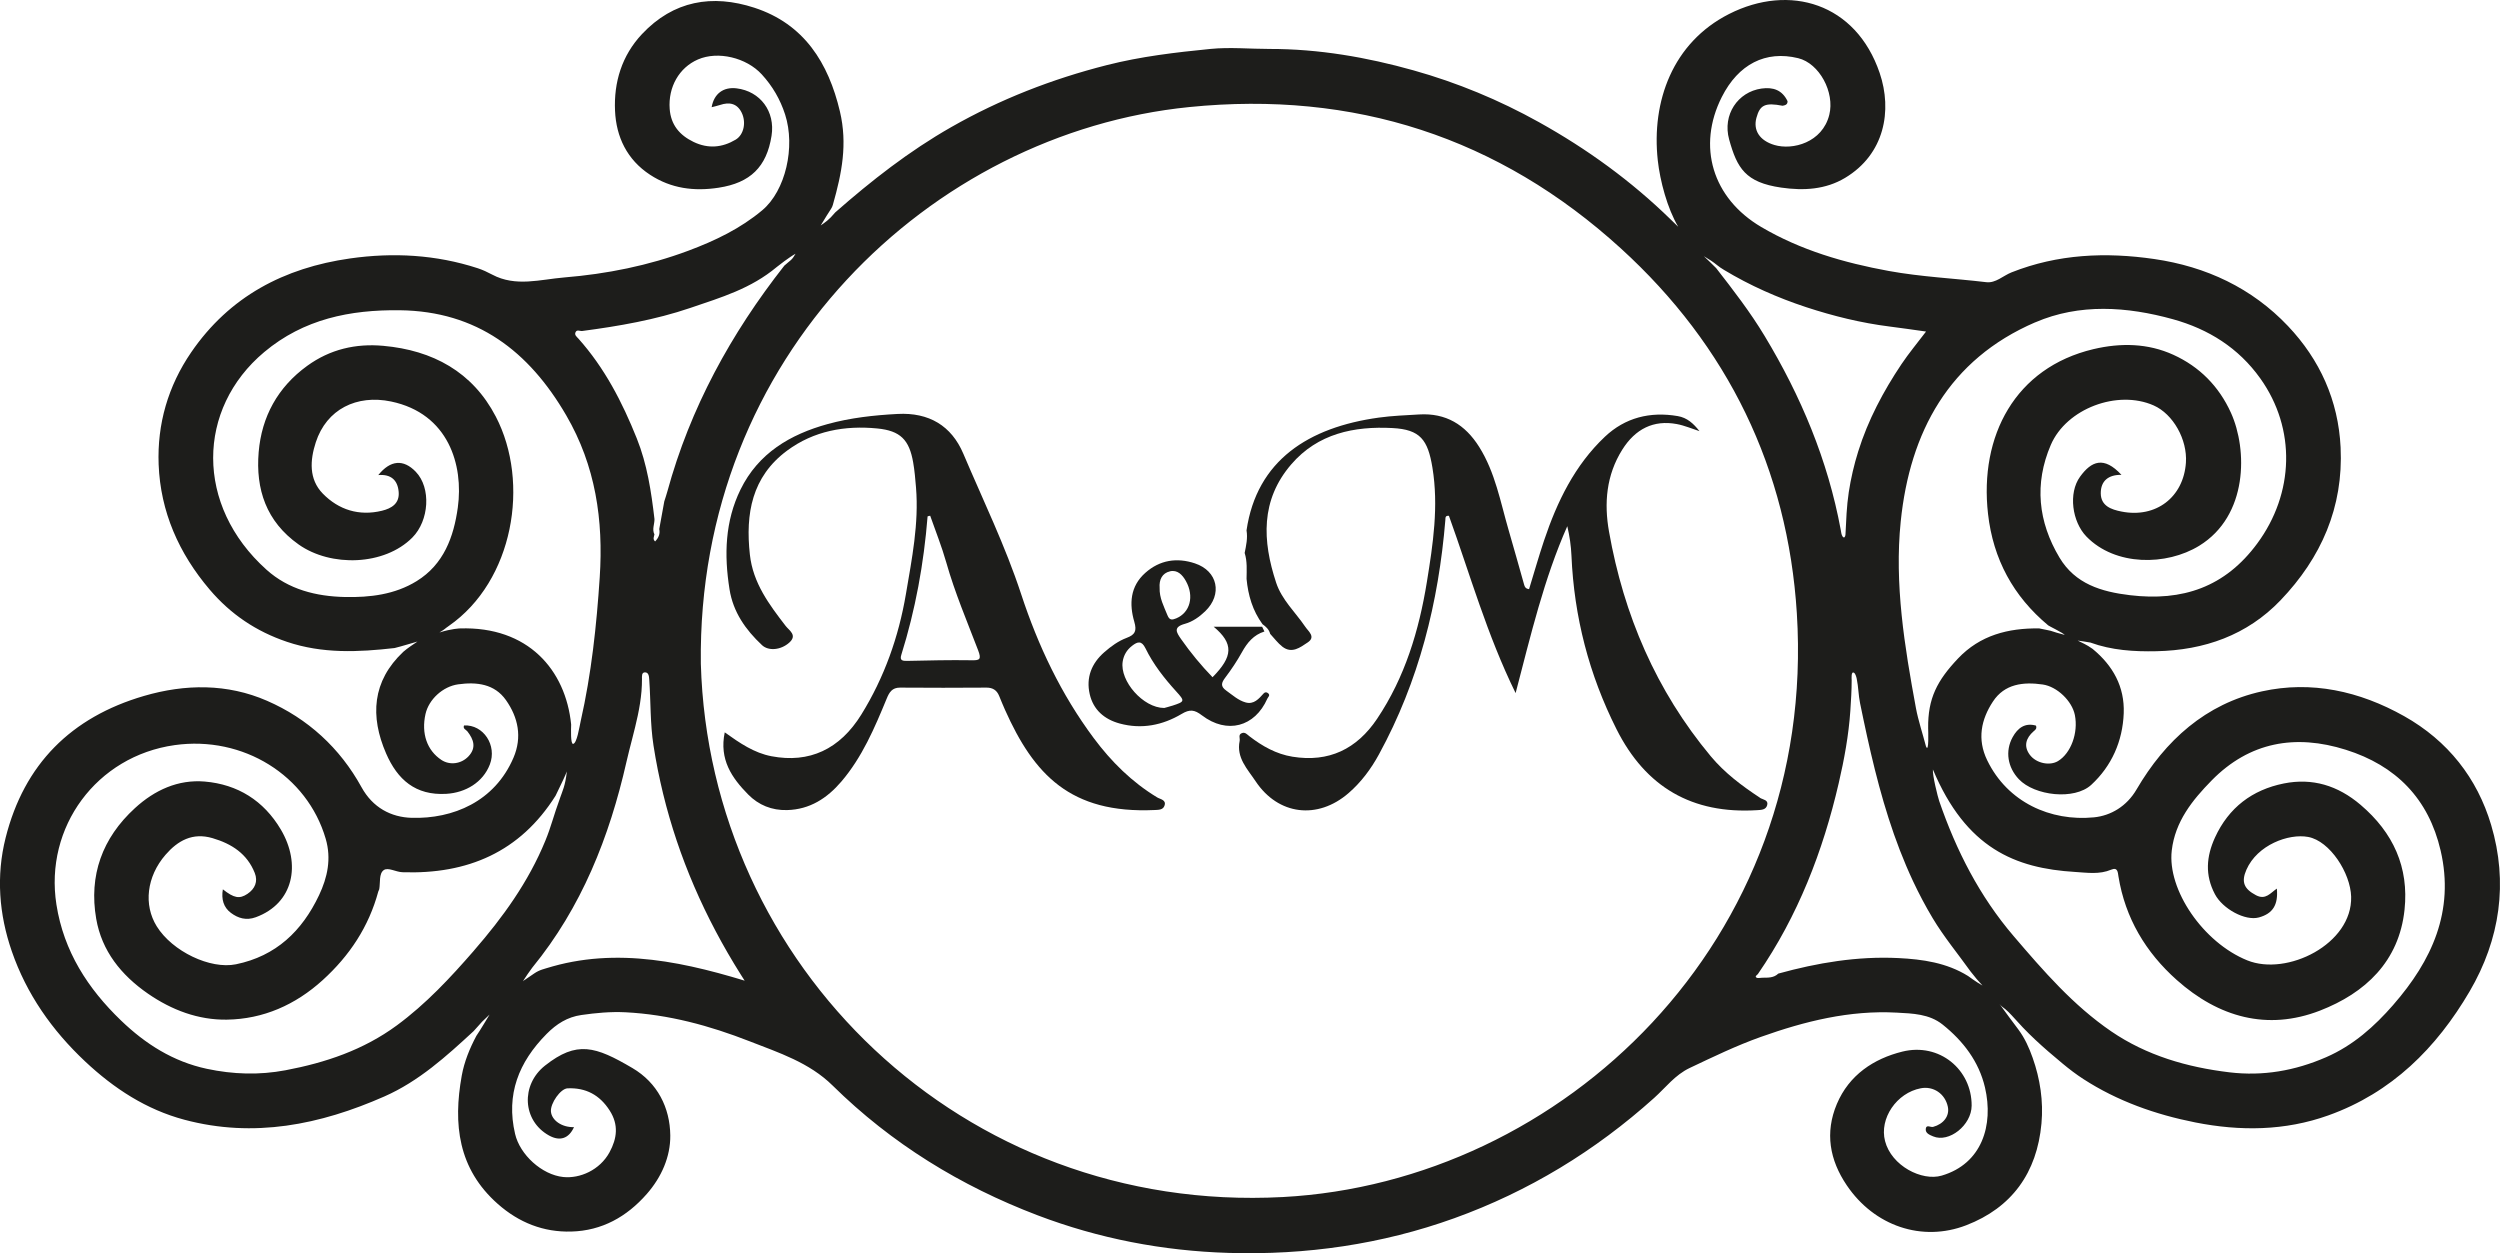
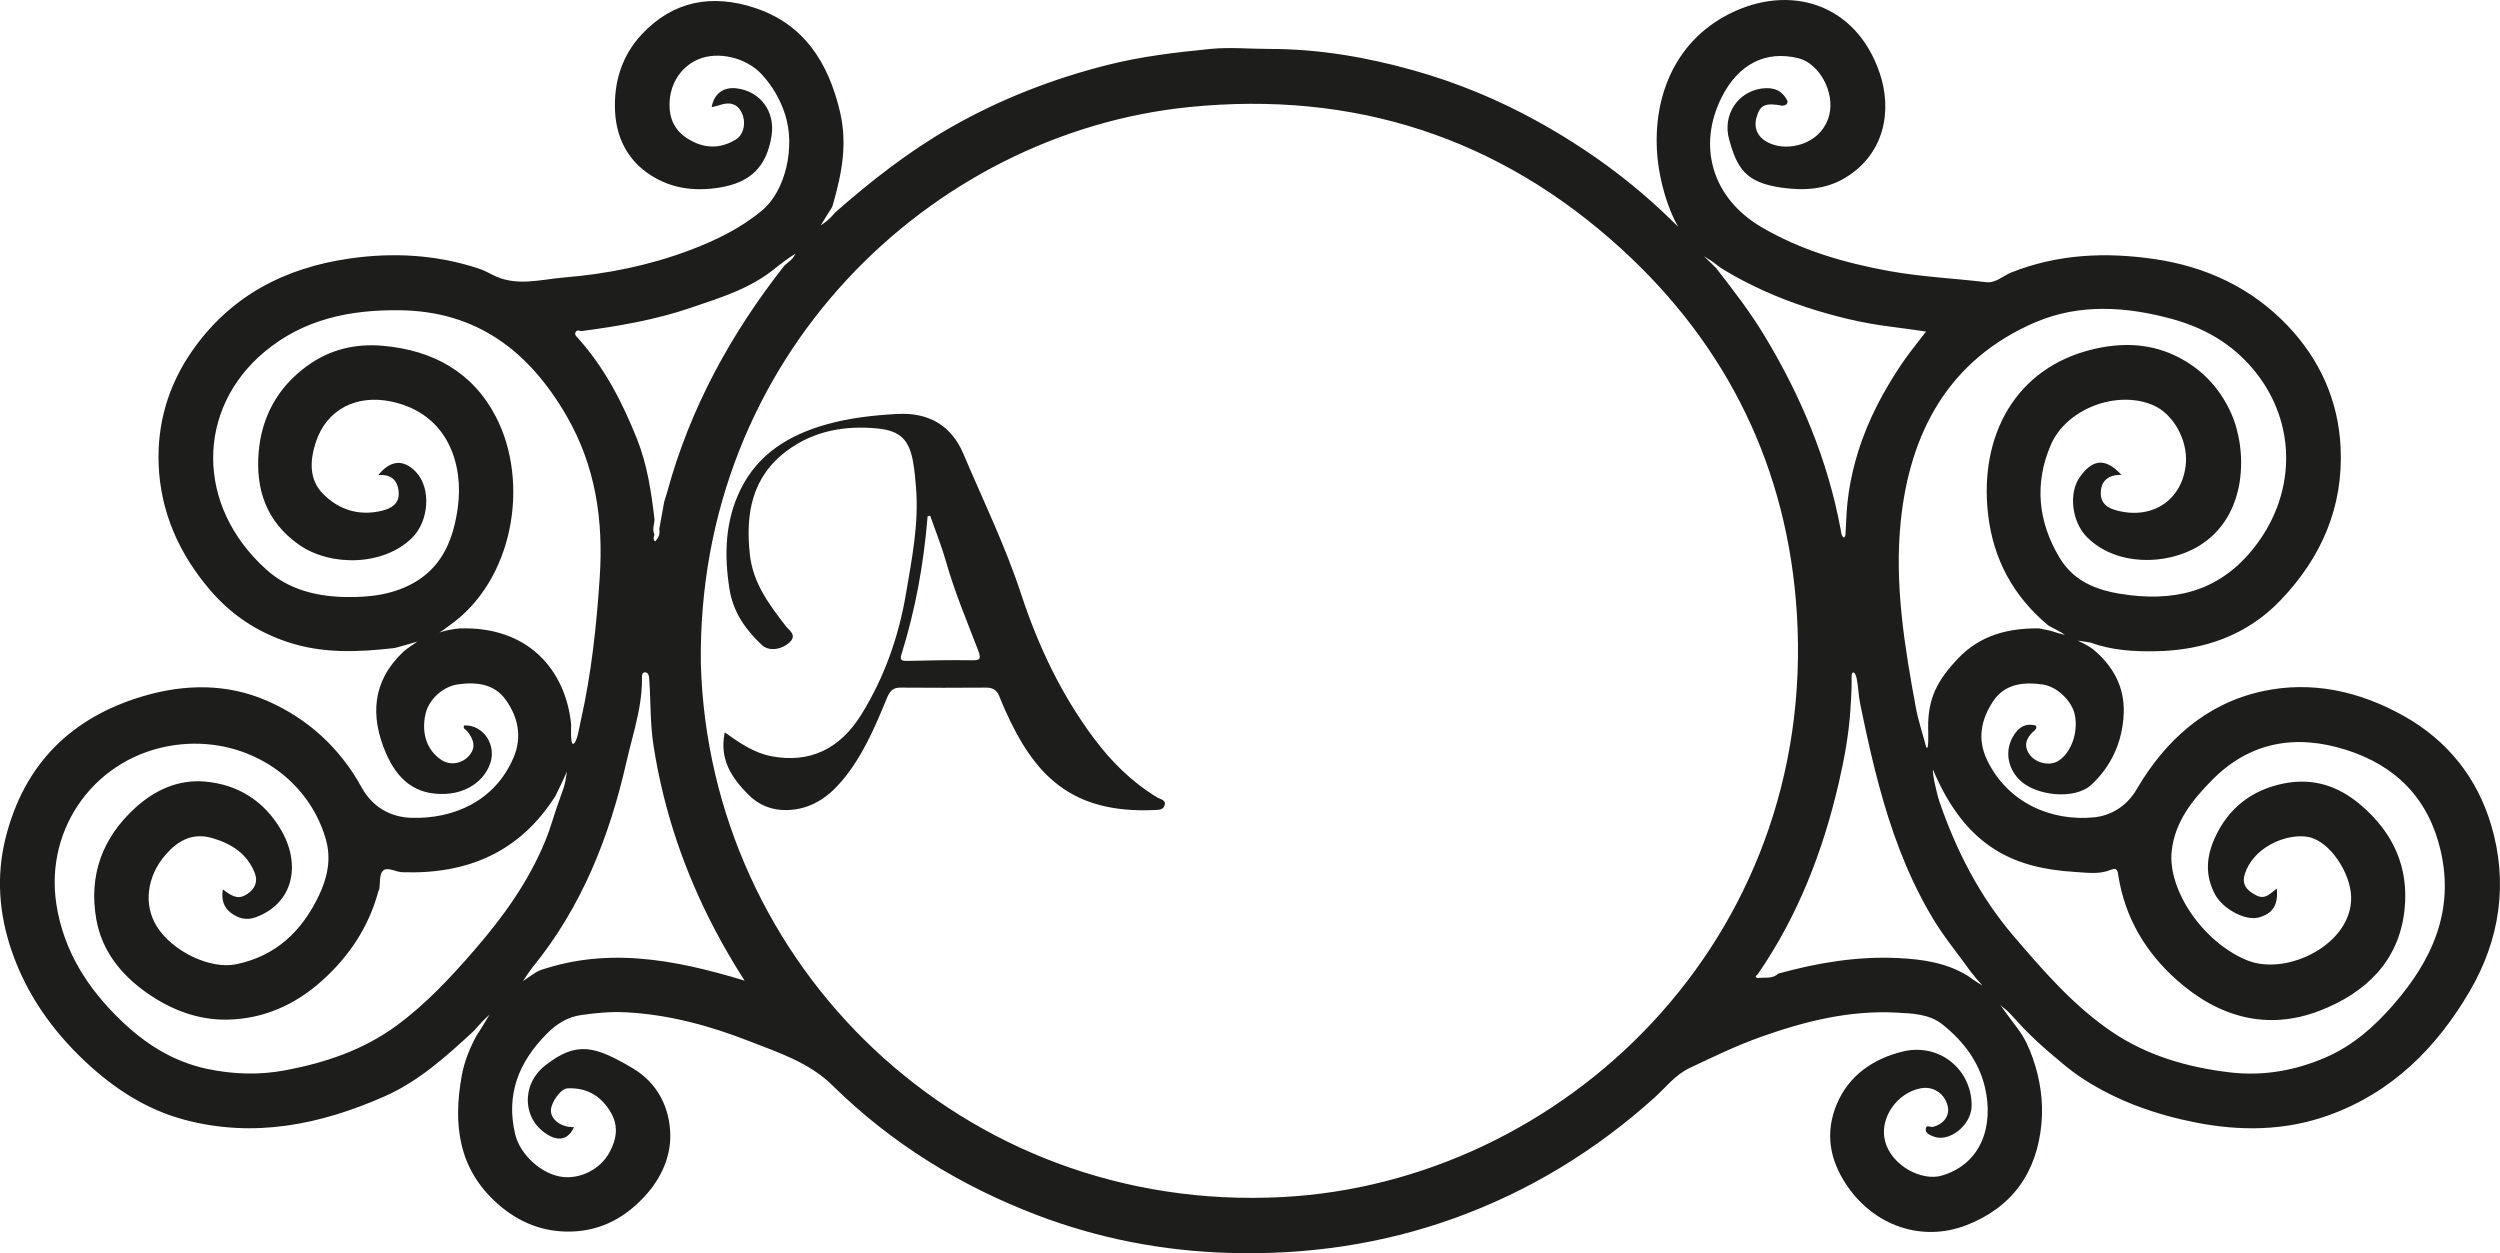
<svg xmlns="http://www.w3.org/2000/svg" id="Capa_2" data-name="Capa 2" viewBox="0 0 983.57 493.05">
  <defs>
    <style>
      .cls-1 {
        fill: #1d1d1b;
        stroke-width: 0px;
      }
    </style>
  </defs>
  <path class="cls-1" d="m945.83,281.74c-17.54-9.86-36.47-14.03-55.92-9.74-22.08,4.87-38.04,19.27-49.34,38.61-3.86,6.61-10.11,10.31-16.79,10.96-17.02,1.65-33.95-5.9-41.97-22.47-4.01-8.29-2.38-16.03,2.27-23.1,4.56-6.95,11.93-7.8,19.58-6.7,5.67.82,11.54,6.49,12.65,12.01,1.4,7.01-1.55,15.06-6.65,18.13-3.21,1.93-8.56.92-11.1-2.51-2.5-3.38-1.5-6.57,1.51-9.21.64-.56,1.37-.97.95-2.24-4.36-1.26-7.23.99-9.18,4.52-3.05,5.53-1.97,11.92,2.43,16.56,6.19,6.53,21.86,8.34,28.5,2.21,8.01-7.39,12.34-17.16,12.76-28.15.4-10.44-4.25-18.76-12.24-25.32-2.53-1.81-3.94-2.26-5.87-3.28,2.02.24,2.41.39,5,.78,8.39,3.05,17.15,3.6,25.94,3.41,18.83-.39,35.68-6.28,48.84-20.02,16.01-16.71,24.8-36.62,23.66-60.18-.9-18.47-8.16-34.5-20.71-47.74-14.2-14.98-32.21-23.39-52.59-26.36-19.1-2.78-37.91-1.98-56.18,5.25-3.3,1.31-6.22,4.3-9.91,3.86-12.77-1.52-25.63-2.09-38.36-4.41-17.69-3.24-34.68-8.17-50.18-17.3-19.29-11.36-25.29-31.79-15.53-51.14,6.53-12.94,17.25-18.4,30.03-15.29,8.37,2.04,14.48,13.42,12.26,22.31-2.73,10.9-14.4,13.98-21.56,11.86-5.83-1.72-8.43-5.77-7.11-10.67,1.38-5.13,3.44-6.09,10.31-4.77,1.02-.2,2-.45,1.94-1.81-2.1-4.37-5.64-5.61-10.26-4.96-9.33,1.33-15.39,10.32-12.72,20.02,3.14,11.36,6.46,16.9,20.43,18.94,8.93,1.3,17.52.77,25.16-3.8,15.62-9.34,18.65-26.53,13.64-41.28-9.35-27.51-35.47-35.27-59.26-23.21-22.2,11.26-30.59,34.4-28.04,57.6.88,8.01,3.72,18.82,8.04,26.12-1.13-1.07-2.85-2.77-3-2.92-15.5-15.12-32.82-27.68-51.76-38.23-15.71-8.75-32.22-15.58-49.39-20.4-18.41-5.17-37.31-8.44-56.6-8.42-7.79,0-15.65-.77-23.36,0-13.65,1.35-27.29,2.95-40.66,6.35-21.5,5.46-41.94,13.4-61.24,24.4-16.54,9.42-31.39,21.03-45.62,33.54-2.64,3.15-4.01,3.91-5.74,5.15.91-1.36,1.34-2.29,2.32-3.8l1.78-2.79c.3-.48.54-.99.69-1.54l.05-.19c3.49-12.31,5.74-23.72,2.72-36.51-4.51-19.11-14.07-34.46-33.7-40.84-16.52-5.37-31.79-2.8-44.18,10.39-7.95,8.47-11.11,18.98-10.6,30.17.46,10.25,4.69,19.22,13.78,25.17,8.31,5.44,17.36,6.58,27,5.09,12.43-1.91,18.87-8.15,20.8-20.45,1.49-9.52-4.39-17.49-13.76-18.64-5.17-.63-8.89,2.09-9.81,7.42,1.17-.31,2.26-.53,3.31-.88,3.6-1.22,6.65-.66,8.46,2.94,1.91,3.79.95,8.76-2.33,10.71-5.27,3.14-10.81,3.66-16.56.89-5.55-2.68-8.94-6.76-9.39-13-.63-8.63,3.75-16.24,11.11-19.44,7.88-3.42,19.06-.74,25.12,5.87,4.22,4.61,7.25,9.8,9.18,15.77,4.13,12.8.17,30-8.97,37.67-8.61,7.23-18.64,12.02-29.04,15.91-15.75,5.89-32.16,9.17-48.87,10.54-9.43.78-19.1,3.82-28.34-1.11-1.86-.99-3.77-1.89-5.77-2.54-16.41-5.33-33.19-6.24-50.15-3.83-25.93,3.69-47.45,14.93-62.54,36.96-9.1,13.29-13.39,28.22-12.79,44.08.71,18.6,7.95,34.97,20.06,49.22,8.27,9.73,18.3,16.48,30.44,20.58,13.97,4.72,28.08,4.07,42.33,2.44,2.84-.7,7.12-2.04,8.99-2.55-1.72,1.16-3.81,2.52-5.53,4-12.33,11.56-13.12,25.49-6.8,40.02,4.45,10.24,11.53,16.61,23.7,15.89,7.59-.45,14.38-4.52,17.1-11.51,2.94-7.56-2.52-15.8-10.14-15.4-.54,1.35.77,1.62,1.34,2.36,2.46,3.17,3.6,6.41.4,9.81-2.83,3-7.35,3.59-10.65,1.4-5.66-3.76-7.96-10.41-6.25-18.06,1.29-5.75,6.82-10.84,12.83-11.68,7.29-1.01,14.32-.21,18.84,6.22,4.8,6.83,6.42,14.54,2.95,22.64-7.42,17.34-23.88,24.12-40.05,23.66-8.09-.23-15.31-3.98-19.75-12.06-8.49-15.43-21.13-27.01-37.19-34-15.61-6.8-32.12-6.65-48.41-1.89-28.59,8.36-47.11,26.79-54.41,55.79-3.78,15.02-2.6,30.1,2.41,44.61,5.82,16.87,15.83,31.14,28.89,43.41,11.33,10.64,24.04,18.92,39.05,22.92,27.31,7.29,53.38,1.97,78.64-9.15,13.58-5.98,24.38-15.79,35.1-25.68,1.43-1.58,2.85-3.17,4.28-4.75l-.89.99,2.92-2.79s-3.85,6.47-5.19,8.37c-2.64,4.96-4.77,10.18-5.76,15.68-3.42,19.04-1.48,36.62,14.18,50.45,8.34,7.37,18,11.18,28.96,10.87,11.99-.33,21.75-5.77,29.65-14.77,5.83-6.64,9.35-14.72,9.26-23.04-.12-10.91-5.01-20.7-14.91-26.52-14.6-8.58-21.84-10.85-34.36-.97-9.59,7.56-8.97,21.67,1.56,27.51,4.29,2.38,7.8,1.2,9.83-3.3-4.69.17-8.82-2.64-9.08-6.18-.23-3.2,3.77-8.96,6.54-9.08,7.19-.31,12.66,2.6,16.58,8.74,3.58,5.6,2.91,10.94-.07,16.43-3.81,6.99-11.64,10.4-18.21,9.72-8.41-.88-17.03-8.76-18.94-16.96-3.63-15.53,1.42-28.22,12.38-39.31,3.95-4,8.24-6.68,13.66-7.46,5.75-.83,11.53-1.37,17.39-1.08,16.98.86,33.13,5.27,48.83,11.41,11.54,4.51,23.48,8.36,32.65,17.4,23.17,22.84,50.43,39.56,80.62,51.05,24.05,9.15,49.22,14.03,75.19,14.81,30.52.92,60.2-3.36,88.78-13.64,29.24-10.53,55.46-26.49,78.65-47.34,4.51-4.05,8.19-9.03,13.98-11.78,9.22-4.37,18.39-8.81,28.01-12.23,17.28-6.15,34.9-10.55,53.44-9.54,6.27.34,12.8.5,18.03,4.68,8.12,6.49,14.3,14.55,16.69,24.77,3.46,14.82-1.18,30.02-17.03,34.67-7.79,2.29-19.76-3.84-22.29-13.59-2.31-8.9,4.57-18.97,14.06-20.77,4.99-.95,9.56,2.17,10.64,7.24.77,3.64-1.66,6.82-5.78,7.95-.99.27-2.7-1.08-2.9.77-.18,1.73,1.45,2.35,2.88,2.96,6.26,2.65,15.12-4.39,15.17-12.07.08-14.2-12.68-24.88-27.24-21.28-11.26,2.79-20.97,9.18-25.79,20.61-4.76,11.3-2.85,22.03,3.9,32,10.84,16.04,29.62,22.41,46.98,15.72,17.95-6.91,27.86-20.64,29.62-40.05.8-8.76-.53-17.55-3.46-25.82-1.41-3.99-3.07-7.69-5.59-11.1s-5.05-6.7-7.47-10.11c.61.86,1.52,1.43,2.33,2.08.86.69,1.61,1.5,2.37,2.29,1.53,1.6,2.96,3.28,4.49,4.88,3.19,3.35,6.6,6.49,10.09,9.52,1.85,1.61,3.73,3.18,5.62,4.75,2.59,2.15,5.28,4.2,8.11,6.03,13.39,8.67,28.37,13.97,44.04,17.07,17.67,3.5,35.25,3.35,52.36-2.78,24.9-8.92,42.48-26.45,55.55-48.76,12.03-20.53,15.22-42.87,8.47-65.52-5.48-18.4-17.01-33.11-34.25-42.8Zm-145.08-154.93c17.38-7.48,36.04-6.24,54.17-1.21,13.97,3.88,25.77,11.27,34.33,23.26,14.19,19.88,13.34,45.26-1.17,64.94-12.71,17.24-29.42,22.82-50.03,20.37-11.38-1.35-21.6-4.46-27.78-14.78-8.43-14.1-9.99-29.08-3.43-44.35,6.16-14.32,26.26-21.83,40.48-15.53,7.65,3.39,13.3,13.42,12.68,22.51-.93,13.59-11.79,21.93-25.34,19.24-3.95-.78-8.13-2.16-8.16-7.19-.02-4.86,3-7.34,8.14-7.25-6.92-7.48-11.83-5.43-16.29.73-4.69,6.48-3.12,17.72,2.5,23.53,11.37,11.72,31.5,11.54,44.38,3.64,19.27-11.83,19.04-37.86,12.48-52.33-4.73-10.43-12.37-18.12-22.64-22.8-10.05-4.58-20.74-4.76-31.46-2.23-30.77,7.29-44.93,34.1-41.47,64.79,2.01,17.8,9.92,32.43,23.69,43.9.33.28,5.45,2.73,6.52,3.75-2.14-.64-1.38-.33-3.15-.87l-2.49-.78c-1.33-.32-1.44-.27-4.45-.92h0c-12.16-.14-23.21,2.64-31.93,11.85-8.15,8.61-11.9,15.67-11.74,27.44.01.8.38,10.15-.86,7.12-1.18-4.57-3.09-10.39-3.94-15.02-4.49-24.29-8.51-48.82-5.99-73.48,3.6-35.15,18.96-63.72,52.93-78.34Zm-125.28-22.56c.89.73,1.81,1.34,2.82,1.95,10.16,6.13,21.1,10.96,32.31,14.65,10.63,3.49,21.63,6.21,32.85,7.62,4.57.57,9.12,1.25,14.31,1.97-3.42,4.52-6.78,8.53-9.67,12.84-7.12,10.62-13.18,22.04-17,34.28-1.65,5.27-2.91,10.67-3.74,16.13s-1.01,11.05-1.29,16.62c-.04.77-.49,1.68-1.15.74-.48-.69-.57-1.84-.72-2.65-5.07-27.35-15.65-52.54-29.96-76.26-5.65-9.37-12.33-18.03-19.05-26.66-1.11-1.15-3.68-3.6-4.83-4.69,2.08,1.21,3.76,2.34,5.14,3.47Zm-449.05,26.5c.53-1.26,1.75-.41,2.64-.53,14.41-1.9,28.78-4.39,42.5-9.06,12.24-4.17,23.85-7.58,34.05-16.12.62-.52,5.03-3.95,7.39-5.21-1.52,2.66-1.92,2.42-4.42,4.68-21,26.73-37.06,56.01-46.05,88.94-.35,1.28-.78,2.53-1.18,3.8h0c-.66,3.63-1.32,7.26-1.98,10.89.4,1.93-.28,3.48-1.63,4.88-1.04-.92-.41-1.86-.27-2.77-1.01-2.01.06-4.01.02-6.02-1.27-10.83-2.87-21.56-6.98-31.8-5.7-14.22-12.64-27.67-22.93-39.19-.67-.75-1.63-1.4-1.17-2.5Zm-45.45,116.49s-3.3.08-8.08,1.6c2.86-1.77,1.5-1.06,3.69-2.58,25.47-17.68,32.01-56.36,18.48-82.37-9.15-17.59-24.81-26.08-44.26-27.83-10.87-.98-20.95,1.36-29.94,7.88-11.6,8.41-17.92,20.01-19.09,33.94-1.22,14.59,2.95,27.29,15.72,36.33,12.67,8.97,33.76,8.38,44.76-2.74,6.59-6.66,7.45-19.51,1.32-25.87-4.83-5.01-9.95-4.64-14.74,1.31,4.98-.42,7.63,1.97,8.02,6.62.39,4.61-2.85,6.5-6.57,7.41-8.98,2.19-17.02-.34-23.27-6.73-5.56-5.69-5.05-13.17-2.77-20.19,4.25-13.04,16.11-18.87,29.61-16.06,22.69,4.73,28.56,25.11,26.27,41.68-1.6,11.61-5.53,22.41-16.2,28.99-8.59,5.3-18.39,6.46-28.23,6.25-11.34-.25-22.16-2.95-30.83-10.73-28.2-25.29-27.49-63.35-.9-85.64,15.53-13.01,33.77-16.69,53.34-16.45,30.35.38,50.78,16.08,65.48,41.36,11.56,19.88,14.65,41.2,13.17,63.72-1.26,19.04-3.27,37.93-7.49,56.57-.5,2.21-1.48,8.82-2.99,8.95-1.03.09-.81-5.71-.76-7.63-2.17-21.54-17-38.66-43.75-37.79Zm5.5,126.76c-9.26,10.65-18.88,20.99-30.36,29.43-13.11,9.64-28.02,14.66-43.78,17.64-10.36,1.96-20.64,1.63-30.96-.57-13.26-2.83-24.18-9.8-33.72-18.97-13.08-12.57-22.57-27.25-25.45-45.63-4.78-30.53,15.82-58.43,46.52-62.75,26.93-3.79,52.14,11.9,59.42,36.85,2.29,7.85.71,15.19-2.63,22.23-6.66,14.05-16.91,23.92-32.68,27.15-10.09,2.07-25.04-5.05-31.18-14.96-5.2-8.39-3.99-19.52,3.48-28.13,4.81-5.55,10.63-8.85,18.48-6.54,7.57,2.22,13.63,6.16,16.62,13.7,1.32,3.33.11,6.23-2.88,8.23-3.11,2.08-5.29,1.68-9.67-1.79-.67,3.89.28,7.11,3.16,9.26,2.82,2.11,6.03,3.11,9.82,1.71,14.85-5.47,17.91-20.84,9.82-34.51-6.73-11.37-17-17.76-29.91-18.86-10.48-.89-19.72,3.34-27.49,10.46-12.87,11.78-18.17,26.49-15.23,43.53,2.18,12.65,9.83,22.17,20.36,29.45,9.36,6.47,19.81,10.39,31.01,10.23,14.34-.2,27.02-5.83,37.72-15.54,10.56-9.58,18.16-21.02,21.89-34.88.09-.32.32-.6.38-.92.46-2.6-.18-6.13,1.78-7.5,1.71-1.19,4.73.75,7.35.84,25.6.86,46.25-7.91,60.24-30.11,0,0,0,0,0,0h0c2.66-5.45,3.76-7.8,4.43-9.54-.58,5.66-1.83,7.92-2.59,10.21-2.71,7.42-3.57,11.47-5.88,17.07-6.65,16.21-16.72,30.14-28.08,43.2Zm25.25,8.08c-.53.26-1.03.56-1.52.89-1.17.81-2.35,1.61-3.53,2.4-.31.22-.69.42-.95.68q1.87-2.9,3.67-5.33c19.42-23.74,30.34-51.34,37.06-80.91,1.4-6.14,3.19-12.19,4.48-18.35.66-3.14,1.18-6.32,1.45-9.52.13-1.6.2-3.21.19-4.81,0-.96-.21-2.61,1.18-2.61,1.52,0,1.6,1.71,1.68,2.85.62,8.71.33,17.32,1.68,25.98.99,6.36,2.25,12.69,3.78,18.95,3.04,12.45,7.14,24.63,12.21,36.4,5.16,11.99,11.32,23.55,18.26,34.6.53.85,1.07,1.69,1.61,2.53-.03-.04-.24-.07-.29-.09-.11-.03-.23-.07-.34-.1-.22-.07-.44-.13-.65-.2-.44-.13-.87-.26-1.31-.39-.87-.26-1.74-.51-2.61-.77-1.73-.5-3.47-.99-5.22-1.46s-3.47-.91-5.21-1.34-3.46-.83-5.2-1.21-3.46-.73-5.2-1.06-3.46-.62-5.2-.89-3.46-.5-5.19-.7-3.46-.37-5.2-.5-3.46-.22-5.2-.27-3.47-.06-5.2-.03-3.47.11-5.21.23-3.48.29-5.21.51-3.49.49-5.22.81-3.5.7-5.23,1.13c-1.75.44-3.48.93-5.2,1.45-1.06.32-2.14.63-3.14,1.12Zm292.96,88.87c-126.36,6.73-225.61-91.4-228.95-209.85-1.54-120.83,90.42-208.74,192.16-218.98,64.76-6.52,121.83,11.88,169.83,55.64,42.09,38.36,65.64,86.72,69.21,143.53,8.1,128.97-92.34,223.8-202.25,229.66Zm269.62-86.96c-8.41-5.24-17.91-6.59-27.48-7.06-16.05-.78-31.75,1.84-47.19,6.11-1.78,1.73-4.04,1.6-6.26,1.62-.81,0-1.84.31-2.37-.07-.71-.52.33-.97.63-1.41,15.73-22.86,25.56-48.23,31.78-75.09,2.17-9.35,3.93-18.94,4.57-28.51.26-3.99.52-7.98.52-11.97-.02-.58-.28-3.63.91-2.93.6.35.96,1.77,1.09,2.41.66,3.18.66,6.43,1.31,9.6.45,2.18.9,4.36,1.36,6.54.92,4.35,1.87,8.7,2.88,13.03,2.02,8.63,4.28,17.22,6.98,25.66,2.7,8.44,5.86,16.74,9.62,24.77,2.33,4.95,4.88,9.79,7.69,14.49,4.4,7.35,9.92,14.02,14.93,21.01,1.85,2.34,2.86,3.59,4.7,5.55-2.47-1.38-5.67-3.75-5.67-3.75Zm167.3,11.33c-7.4,8.48-15.76,15.97-26.45,20.62-12.26,5.34-24.85,7.52-38.05,5.94-16.64-2-32.56-6.6-46.49-16.12-14.93-10.2-26.68-23.78-38.36-37.44-13.47-15.75-22.61-33.72-29.3-53.13-.56-1.64-2.71-10.18-2.49-12.46,13.05,31.01,32.34,38.89,55.94,40.32,4.76.29,9.54,1.07,14.19-.89,2.62-1.1,2.61,1.04,2.87,2.64,2.66,16.4,10.73,29.89,22.97,40.78,16.38,14.58,35.54,20.08,56.3,12.03,17.8-6.9,31.15-19.33,33.29-39.74,1.75-16.63-4.42-30.29-17.31-41.24-8.96-7.61-18.95-10.65-30.21-8.39-12.38,2.49-21.66,9.48-27.05,21.24-3.43,7.5-4,14.8-.04,22.31,3.04,5.78,11.93,10.64,17.32,9.15,5.44-1.5,7.64-4.93,7.05-11.34-2.53,1.7-4.42,4.61-8.21,2.6-4.7-2.48-5.89-5.19-3.76-10.04,4.27-9.72,16.56-14.31,24.27-12.89,8.61,1.59,16.68,14.23,16.93,23.52.51,18.63-25.23,31.38-40.87,25.04-17.34-7.02-31.5-27.73-29.71-43.2,1.32-11.42,8.1-19.83,15.69-27.57,14.92-15.2,32.99-18.33,52.81-12.08,19.7,6.21,32.54,19.2,37.29,39.67,5.53,23.84-3.48,43.32-18.63,60.67Z" />
-   <path class="cls-1" d="m692.43,313.86c-7.11-4.68-13.88-9.75-19.37-16.33-21.49-25.78-34.23-55.59-40.03-88.38-1.97-11.12-1.11-22.17,5.21-32.23,5.12-8.15,12.3-11.8,21.47-10.08,3.04.57,5.95,1.84,8.92,2.79-2.34-2.96-4.82-5.3-8.58-5.93-10.87-1.85-20.66.6-28.62,8.11-11.88,11.22-18.82,25.54-23.94,40.81-2.13,6.36-3.96,12.83-5.91,19.17-1.37-.18-1.69-.88-1.93-1.72-2.03-7.18-4.03-14.37-6.12-21.53-3.24-11.11-5.25-22.63-11.57-32.7-5.53-8.81-13.13-13.41-23.64-12.78-5.3.32-10.63.51-15.88,1.24-27.54,3.8-47.98,16.77-52.02,44.37.52,3.05-.16,6-.75,8.95l.03-.03c1.04,3.32.77,6.73.73,10.13h0c.61,6.47,2.38,12.53,6.27,17.85h0c1.38.98,2.58,2.1,3.02,3.81h0c1.59,1.7,2.99,3.63,4.8,5.04,3.73,2.9,7.04.28,9.93-1.64,3.32-2.2.35-4.31-.92-6.19-3.9-5.75-9.24-10.6-11.47-17.38-5.41-16.42-6.17-32.44,5.96-46.52,10.46-12.14,24.75-15.07,39.8-14.28,10.94.57,13.94,4.59,15.74,15.57,2.49,15.19.23,30.08-2.18,44.96-3.11,19.16-8.63,37.52-19.59,53.86-7.97,11.88-18.96,17.25-33.31,14.91-6.37-1.04-11.85-4.14-16.9-8.03-.91-.7-1.71-1.77-3.03-1.23-1.5.61-.61,2.01-.83,3.05-1.38,6.63,3.11,11.11,6.25,15.84,8.92,13.42,24.45,15.23,36.61,4.68,4.98-4.32,8.82-9.51,11.94-15.22,15.72-28.76,23.45-59.79,26.13-92.25.06-.74-.14-1.77,1.4-1.61,8.28,22.97,14.93,46.68,26.24,69.75,6-22.96,11.14-44.9,20.33-65.67.92,3.92,1.47,7.75,1.64,11.6,1.03,24.03,6.9,46.75,17.73,68.28,11.48,22.83,29.76,33.41,55.24,31.85,1.79-.11,3.54-.12,4.04-2.01.54-2.08-1.74-2.12-2.85-2.85Z" />
  <path class="cls-1" d="m455.3,313.74c-9.98-6.03-18.07-14.06-24.98-23.33-12.83-17.21-21.89-36.31-28.57-56.65-6.22-18.96-14.97-36.92-22.75-55.25-4.69-11.05-13.54-16.29-25.83-15.65-9.32.49-18.57,1.51-27.52,3.97-14.73,4.06-27.3,11.44-34.32,25.79-6.12,12.51-6.46,25.75-4.32,39.23,1.43,8.98,6.33,15.92,12.77,21.96,2.59,2.43,7.43,1.94,10.69-.94,3.36-2.97.03-4.79-1.36-6.59-6.52-8.46-12.86-16.89-14.09-28.07-1.77-16.1.76-30.64,14.67-40.94,10.5-7.77,22.71-9.94,35.45-8.7,9.11.89,12.58,4.48,14.12,13.34.57,3.26.85,6.58,1.12,9.88,1.17,14.21-1.62,28.06-3.97,41.93-2.86,16.86-8.49,32.77-17.52,47.37-8.47,13.7-20.46,19.28-35.37,16.44-6.81-1.3-12.44-5.14-18.39-9.4-2.22,10.68,2.78,17.92,9.21,24.44,4.12,4.18,9.31,6.29,15.29,6.14,8.98-.22,15.78-4.67,21.38-11.22,8.21-9.62,13.08-21.1,17.83-32.62,1.01-2.46,2.11-4.36,5.27-4.34,11.33.1,22.65.07,33.98,0,2.51-.01,4.09,1.03,5.01,3.29.75,1.85,1.51,3.69,2.32,5.51,11.29,25.23,25.59,40.89,58.85,39.36,1.61-.07,3.23-.06,3.83-1.61.93-2.39-1.62-2.62-2.81-3.34Zm-73.34-53.98c-8.32-.13-16.65.07-24.97.25-1.84.04-3.11-.09-2.4-2.34,5.57-17.77,8.87-35.97,10.35-54.51,0-.05.29-.08,1.02-.26,2.12,6.07,4.56,12.13,6.33,18.38,3.35,11.82,8.15,23.1,12.52,34.53,1.45,3.79.57,4.01-2.85,3.96Z" />
-   <path class="cls-1" d="m477.46,246.54c8.04,6.72,7.62,11.77-.42,19.9-4.51-4.67-8.62-9.64-12.34-14.96-1.92-2.74-3.22-4.77,1.5-6.06,2.98-.82,5.66-2.71,7.97-4.94,6.84-6.62,4.97-15.84-4.07-18.84-7.07-2.35-13.8-1.34-19.51,3.74-5.99,5.32-6.36,12.25-4.33,19.23,1.06,3.66.31,5.1-3.04,6.36-3.25,1.22-6.11,3.31-8.74,5.61-5.04,4.4-7.25,9.98-5.76,16.5,1.41,6.18,5.77,9.93,11.8,11.57,8.64,2.35,16.87.69,24.37-3.77,3.22-1.92,5.05-1.68,7.97.55,9.87,7.52,20.83,4.57,25.75-6.57.29-.65,1.26-1.3.3-2.12-.58-.5-1.25-.49-1.76.08-1.91,2.12-3.84,4.44-7.1,3.53-2.9-.81-5.14-2.9-7.57-4.62-2.43-1.73-1.96-3.11-.4-5.18,2.39-3.16,4.61-6.49,6.53-9.95,2.08-3.76,4.61-6.83,8.85-8.15-.3-.63-.6-1.25-.9-1.88h-19.1Zm-17.15-21.77c2.91-.68,4.89,1.37,6.26,3.84,3.34,5.99,1.65,12.39-3.81,14.67-1.63.68-2.65.78-3.44-1.19-1.41-3.51-3.24-6.87-3.09-10.85-.25-3.13.97-5.74,4.07-6.46Zm.82,52.89c-1.23.4-2.48.71-3.1.88-8.33-.03-17.51-10.64-16.34-18.23.38-2.5,1.61-4.62,3.7-6.23,2.2-1.71,3.76-2.09,5.26.97,3.06,6.27,7.35,11.75,12.03,16.9,3.55,3.91,3.54,4.06-1.54,5.72Z" />
</svg>